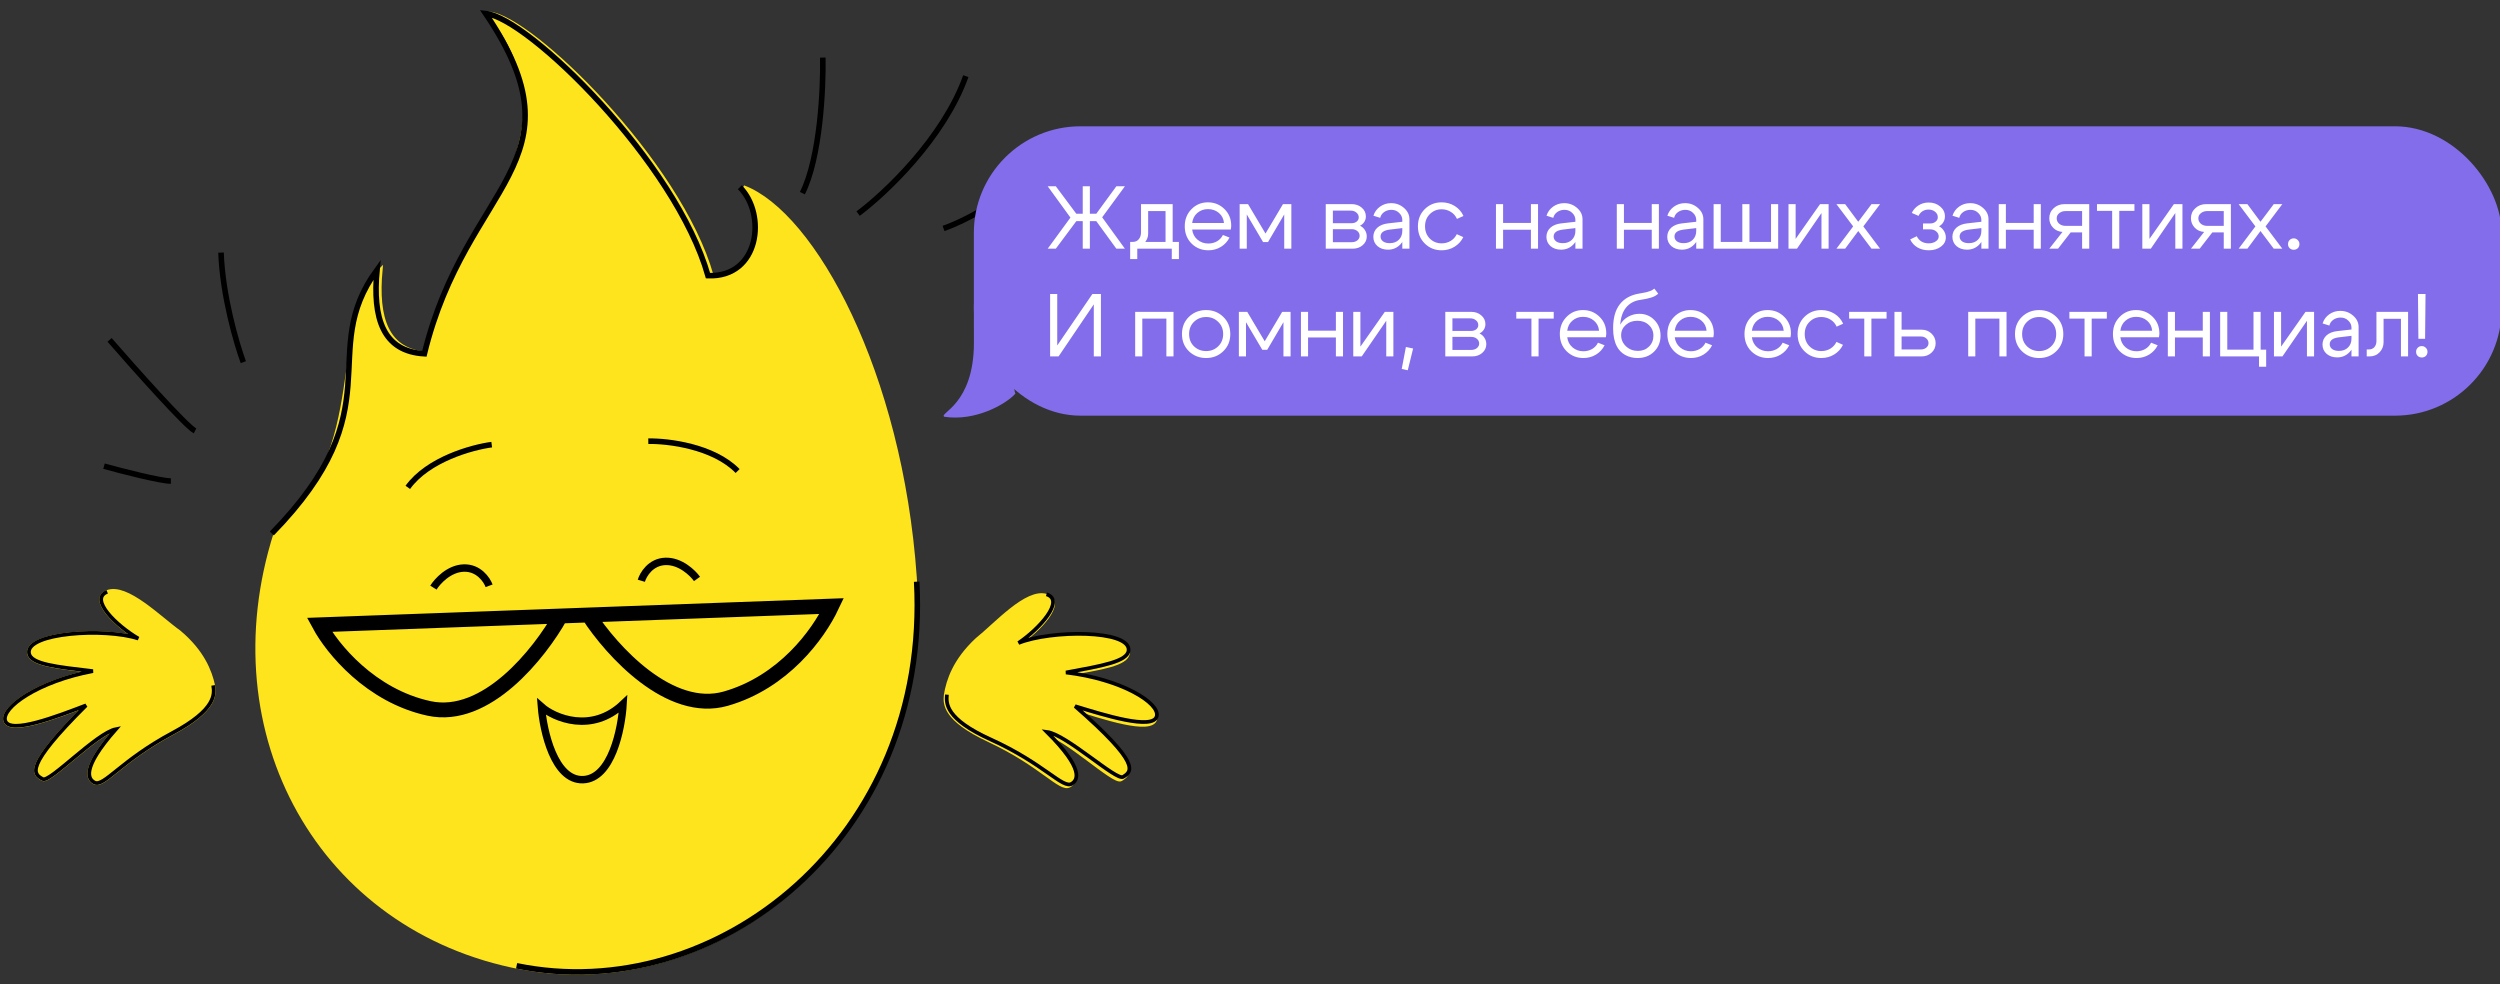
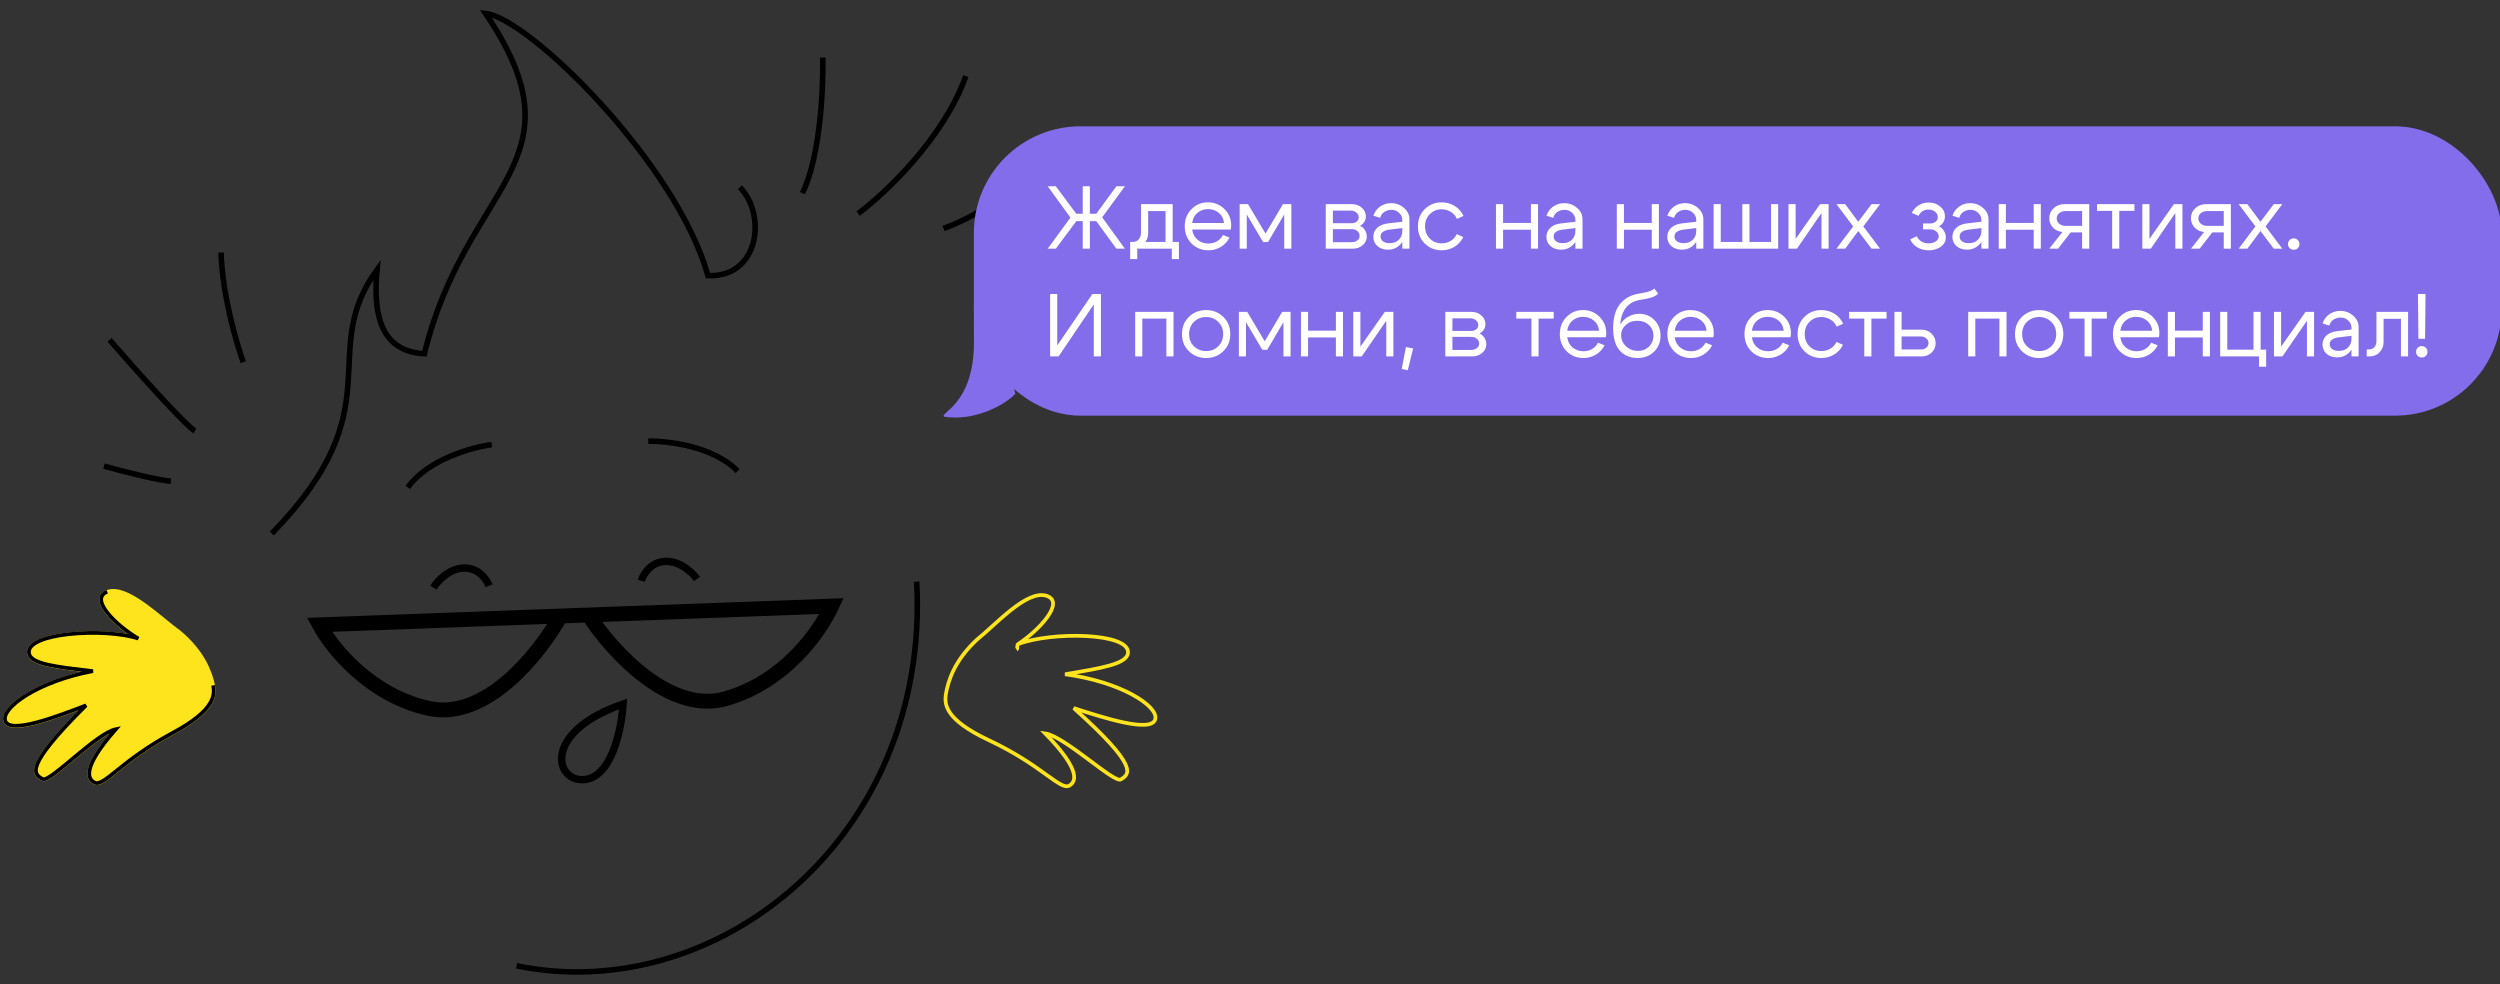
<svg xmlns="http://www.w3.org/2000/svg" width="673" height="265" viewBox="0 0 673 265" fill="none">
  <rect x="0" y="0" width="673" height="265" fill="#333333" stroke="none" />
  <g clip-path="url(#clip0_398_7950)">
    <path d="M28 125.496C32.833 126.829 43.2 129.496 46 129.496" stroke="black" stroke-width="1.5" />
    <path d="M29.5 91.496C36.167 99.163 50.1 114.796 52.5 115.996" stroke="black" stroke-width="1.5" />
-     <path d="M102.49 72.611C88.5 86.5 100.5 121 74.168 143.583C56.942 197.68 86.335 250.24 140.202 260.47C194.068 270.7 251.07 224.296 246.297 155.416C242.479 100.312 219 57.496 200.165 50.38C207.408 57.645 205.47 74.718 191.59 74.175C182.979 43.642 143.129 4.735 131.731 3.61C160 39.5 117.5 66.5 115.241 95.203C104.069 94.571 101.274 85.658 102.49 72.611Z" fill="#FEE41D" stroke="#FEE41D" />
    <path d="M57.392 184.543C56.574 180.783 54.569 175.449 48.203 170.118C43.06 166.479 34.093 157.314 28.864 159.356C23.897 161.295 31.392 168.527 37.25 171.935C37.561 172.091 37.396 173.201 37.698 173.379C37.395 173.227 37.56 172.116 37.25 171.935C28.189 168.989 7.053 170.348 7.803 175.839C8.215 178.852 15.237 179.55 25.018 180.703C10.174 183.479 0.335 190.575 1.414 194.051C2.6 197.871 15.674 192.767 23.167 189.918C6.371 206.648 9.022 208.443 11.525 209.76C13.402 210.748 26.032 197.323 31.207 196.322C21.701 207.125 23.828 209.842 25.423 210.682C27.926 211.999 32.5 204.809 46.418 197.36C58.247 191.03 57.765 186.87 57.392 184.543Z" fill="#FEE41D" />
    <path d="M37.25 171.935C31.392 168.527 23.897 161.295 28.864 159.356C34.093 157.314 43.06 166.479 48.203 170.118C54.569 175.449 56.574 180.783 57.392 184.543C57.765 186.87 58.247 191.03 46.418 197.36C32.5 204.809 27.926 211.999 25.423 210.682C23.828 209.842 21.701 207.125 31.207 196.322C26.032 197.323 13.402 210.748 11.525 209.76C9.022 208.443 6.371 206.648 23.167 189.918C15.674 192.767 2.6 197.871 1.414 194.051C0.335 190.575 10.174 183.479 25.018 180.703C15.237 179.55 8.215 178.852 7.803 175.839C7.053 170.348 28.189 168.989 37.25 171.935ZM37.25 171.935C37.561 172.091 37.396 173.201 37.698 173.379C37.395 173.227 37.56 172.116 37.25 171.935Z" stroke="#FEE41D" />
-     <path d="M254.594 187.057C255.212 183.259 256.933 177.827 263.01 172.169C267.954 168.264 276.426 158.639 281.756 160.402C286.818 162.077 279.714 169.694 274.044 173.406C273.741 173.578 273.965 174.678 273.673 174.872C273.966 174.703 273.743 173.603 274.044 173.406C282.937 169.987 304.116 170.232 303.655 175.754C303.403 178.785 296.427 179.852 286.72 181.518C301.69 183.509 311.889 190.076 310.994 193.605C310.011 197.482 296.686 193.073 289.054 190.622C306.708 206.445 304.155 208.377 301.725 209.824C299.902 210.91 286.583 198.168 281.363 197.441C291.424 207.729 289.443 210.554 287.895 211.477C285.464 212.924 280.518 205.984 266.228 199.279C254.082 193.58 254.343 189.401 254.594 187.057Z" fill="#FEE41D" />
    <path d="M274.044 173.406C279.714 169.694 286.818 162.077 281.756 160.402C276.426 158.639 267.954 168.264 263.01 172.169C256.933 177.827 255.212 183.259 254.594 187.057C254.343 189.401 254.082 193.58 266.228 199.279C280.518 205.984 285.464 212.924 287.895 211.477C289.443 210.554 291.424 207.729 281.363 197.441C286.583 198.168 299.902 210.91 301.725 209.824C304.155 208.377 306.708 206.445 289.054 190.622C296.686 193.073 310.011 197.482 310.994 193.605C311.889 190.076 301.69 183.509 286.72 181.518C296.427 179.852 303.403 178.785 303.655 175.754C304.116 170.232 282.937 169.987 274.044 173.406ZM274.044 173.406C273.741 173.578 273.965 174.678 273.673 174.872C273.966 174.703 273.743 173.603 274.044 173.406Z" stroke="#FEE41D" />
    <path d="M73.169 143.613C106.5 109.5 85 95.233 101.49 72.641C100.274 85.688 103.07 94.6 114.242 95.233C125.5 49 158 44 130.732 3.639C142.13 4.764 181.979 43.672 190.59 74.205C204.47 74.748 206.409 57.674 199.165 50.409" stroke="black" stroke-width="1.5" />
    <path d="M246.773 156.587C250.483 225.532 192.773 271.052 139.07 259.992" stroke="black" stroke-width="1.5" />
    <path d="M116.673 158.189C117.728 156.486 120.839 153.049 124.837 152.917C128.834 152.785 131.054 156.047 131.664 157.694" stroke="black" stroke-width="2" />
    <path d="M187.634 155.849C186.469 154.22 183.138 150.994 179.14 151.126C175.143 151.258 173.143 154.659 172.642 156.343" stroke="black" stroke-width="2" />
-     <path d="M167.733 189.521C159.284 197.531 149.209 193.315 145.745 190.246C146.27 196.899 149.244 210.142 156.94 209.888C164.636 209.634 167.342 196.204 167.733 189.521Z" stroke="black" stroke-width="2" />
+     <path d="M167.733 189.521C146.27 196.899 149.244 210.142 156.94 209.888C164.636 209.634 167.342 196.204 167.733 189.521Z" stroke="black" stroke-width="2" />
    <path d="M157.938 164.833C158.086 165.069 158.24 165.31 158.4 165.556M150.915 165.83C145.219 175.978 130.875 194.023 115.517 190.712C99.757 187.315 89.457 174.62 85.986 168.206L150.915 165.83ZM150.915 165.83C151.064 165.565 151.207 165.305 151.344 165.051M150.915 165.83L158.4 165.556M158.4 165.556L223.895 163.158C220.295 170.781 210.879 183.651 195.378 188.079C180.258 192.398 164.742 175.302 158.4 165.556Z" stroke="black" stroke-width="4" />
    <path d="M57.388 184.507C57.761 186.834 58.243 190.994 46.414 197.324C32.496 204.773 27.922 211.963 25.419 210.646C23.824 209.806 21.697 207.089 31.203 196.286C26.028 197.287 13.398 210.712 11.521 209.724C9.018 208.407 6.367 206.612 23.163 189.882C15.67 192.731 2.596 197.835 1.41 194.015C0.331 190.539 10.17 183.443 25.015 180.667C15.233 179.514 8.211 178.816 7.799 175.803C7.049 170.312 28.185 168.953 37.246 171.899C31.388 168.491 23.893 161.259 28.86 159.32" stroke="black" />
-     <path d="M254.911 186.999C254.692 189.346 254.486 193.528 266.706 199.065C281.084 205.58 286.122 212.454 288.533 210.975C290.07 210.032 292.012 207.181 281.816 197.027C287.046 197.685 300.532 210.249 302.34 209.139C304.751 207.66 307.278 205.694 289.416 190.107C297.08 192.456 310.462 196.688 311.394 192.798C312.241 189.258 301.956 182.827 286.962 181.034C296.646 179.24 303.607 178.081 303.819 175.047C304.206 169.518 283.027 169.554 274.179 173.091C279.8 169.304 286.802 161.594 281.718 159.987" stroke="black" />
    <path d="M174.521 118.77C179.83 118.672 192.07 120.142 198.567 126.802" stroke="black" stroke-width="1.5" />
    <path d="M132.37 119.695C127.105 120.385 115.218 123.652 109.779 131.2" stroke="black" stroke-width="1.5" />
    <path d="M65.5 97.496C63.667 92.496 59.9 79.596 59.5 67.996" stroke="black" stroke-width="1.5" />
    <path d="M231 57.5C238.167 52.167 254 37.3 260 20.5" stroke="black" stroke-width="1.5" />
    <path d="M221.5 15.5C221.667 23.667 220.8 42.4 216 52" stroke="black" stroke-width="1.5" />
    <path d="M270.5 52.5C267.833 54.5 260.8 59.1 254 61.5" stroke="black" stroke-width="1.5" />
    <path d="M254.206 112.191C262.499 113.467 270.686 108.9 273.344 105.976C270.604 99.443 287.519 83.575 276.355 83.575C273.774 83.575 271.569 76.813 262.18 81.889C262.146 83.942 262.18 91.046 262.18 92.255C262.18 109.001 252.611 111.229 254.206 112.191Z" fill="#836DEB" />
    <rect x="262.16" y="34" width="411.276" height="77.897" rx="28.707" fill="#836DEB" />
    <path d="M291.473 50.149H293.393V57.541H295.121L300.521 50.149H302.825L296.705 58.501L302.825 66.949H300.521L295.121 59.533H293.393V66.949H291.473V59.533H289.745L284.225 66.949H282.041L288.161 58.573L282.041 50.149H284.225L289.745 57.541H291.473V50.149ZM304.236 65.125H317.364V69.733H315.444V66.949H306.156V69.733H304.236V65.125ZM304.812 65.125C305.564 65.141 306.14 64.909 306.54 64.429C306.956 63.933 307.164 63.317 307.164 62.581V54.949H315.684V66.949H313.764V56.821H309.084V62.917C309.084 63.909 308.708 64.773 307.956 65.509C307.204 66.229 306.236 66.589 305.052 66.589H304.356V65.125H304.812ZM329.496 60.037C329.4 58.917 328.944 58.013 328.128 57.325C327.312 56.637 326.328 56.293 325.176 56.293C324.072 56.293 323.12 56.637 322.32 57.325C321.536 57.997 321.072 58.901 320.928 60.037H329.496ZM320.928 61.789C321.072 62.925 321.552 63.837 322.368 64.525C323.184 65.213 324.152 65.557 325.272 65.557C326.136 65.557 326.92 65.357 327.624 64.957C328.328 64.541 328.856 63.973 329.208 63.253L330.984 63.949C330.456 65.005 329.68 65.845 328.656 66.469C327.648 67.077 326.528 67.381 325.296 67.381C323.504 67.381 321.992 66.773 320.76 65.557C319.544 64.325 318.936 62.781 318.936 60.925C318.936 59.069 319.536 57.533 320.736 56.317C321.936 55.085 323.408 54.469 325.152 54.469C326.912 54.469 328.4 55.069 329.616 56.269C330.832 57.453 331.44 58.949 331.44 60.757C331.44 61.045 331.4 61.389 331.32 61.789H320.928ZM333.713 66.949V54.949H335.969L340.673 62.869L345.377 54.949H347.633V66.949H345.713V57.733L341.345 65.173H340.025L335.633 57.733V66.949H333.713ZM363.636 56.701H358.812V60.085H363.852C364.396 60.085 364.852 59.941 365.22 59.653C365.588 59.349 365.772 58.973 365.772 58.525C365.772 57.997 365.564 57.565 365.148 57.229C364.748 56.877 364.244 56.701 363.636 56.701ZM363.876 61.693H358.812V65.197H363.876C364.484 65.197 364.988 65.037 365.388 64.717C365.804 64.381 366.012 63.973 366.012 63.493C366.012 62.965 365.804 62.533 365.388 62.197C364.988 61.861 364.484 61.693 363.876 61.693ZM364.116 66.949H356.892V54.949H363.876C364.964 54.949 365.868 55.269 366.588 55.909C367.324 56.533 367.692 57.325 367.692 58.285C367.692 58.813 367.548 59.301 367.26 59.749C366.988 60.181 366.604 60.517 366.108 60.757C366.668 61.029 367.108 61.421 367.428 61.933C367.764 62.445 367.932 63.021 367.932 63.661C367.932 64.589 367.564 65.373 366.828 66.013C366.108 66.637 365.204 66.949 364.116 66.949ZM377.501 61.405L374.069 61.813C372.453 62.021 371.645 62.637 371.645 63.661C371.645 64.205 371.869 64.645 372.317 64.981C372.765 65.301 373.365 65.461 374.117 65.461C375.141 65.461 375.957 65.157 376.565 64.549C377.189 63.941 377.501 63.141 377.501 62.149H378.341C378.341 63.605 377.893 64.813 376.997 65.773C376.101 66.733 374.981 67.213 373.637 67.213C372.501 67.213 371.557 66.893 370.805 66.253C370.069 65.597 369.701 64.757 369.701 63.733C369.717 62.757 370.069 61.949 370.757 61.309C371.461 60.669 372.429 60.277 373.661 60.133L377.501 59.701V59.221C377.501 58.485 377.213 57.845 376.637 57.301C376.077 56.757 375.389 56.485 374.573 56.485C373.837 56.485 373.181 56.685 372.605 57.085C372.045 57.485 371.693 58.005 371.549 58.645L369.725 58.069C370.045 57.061 370.637 56.245 371.501 55.621C372.381 54.997 373.373 54.685 374.477 54.685C375.821 54.685 376.981 55.117 377.957 55.981C378.933 56.829 379.421 57.845 379.421 59.029V66.949H377.501V61.405ZM384.918 57.637C384.054 58.485 383.622 59.581 383.622 60.925C383.622 62.269 384.054 63.373 384.918 64.237C385.782 65.085 386.838 65.509 388.086 65.509C388.982 65.509 389.79 65.293 390.51 64.861C391.23 64.429 391.782 63.821 392.166 63.037L393.918 63.829C393.39 64.917 392.606 65.781 391.566 66.421C390.526 67.061 389.366 67.381 388.086 67.381C386.294 67.381 384.782 66.773 383.55 65.557C382.318 64.341 381.702 62.797 381.702 60.925C381.702 59.053 382.318 57.509 383.55 56.293C384.782 55.077 386.294 54.469 388.086 54.469C389.382 54.469 390.558 54.797 391.614 55.453C392.67 56.109 393.454 57.005 393.966 58.141L392.214 58.933C391.846 58.117 391.294 57.485 390.558 57.037C389.822 56.573 388.998 56.341 388.086 56.341C386.838 56.341 385.782 56.773 384.918 57.637ZM402.713 66.949V54.949H404.633V60.013H412.121V54.949H414.041V66.949H412.121V61.837H404.633V66.949H402.713ZM424.095 61.405L420.663 61.813C419.047 62.021 418.239 62.637 418.239 63.661C418.239 64.205 418.463 64.645 418.911 64.981C419.359 65.301 419.959 65.461 420.711 65.461C421.735 65.461 422.551 65.157 423.159 64.549C423.783 63.941 424.095 63.141 424.095 62.149H424.935C424.935 63.605 424.487 64.813 423.591 65.773C422.695 66.733 421.575 67.213 420.231 67.213C419.095 67.213 418.151 66.893 417.399 66.253C416.663 65.597 416.295 64.757 416.295 63.733C416.311 62.757 416.663 61.949 417.351 61.309C418.055 60.669 419.023 60.277 420.255 60.133L424.095 59.701V59.221C424.095 58.485 423.807 57.845 423.231 57.301C422.671 56.757 421.983 56.485 421.167 56.485C420.431 56.485 419.775 56.685 419.199 57.085C418.639 57.485 418.287 58.005 418.143 58.645L416.319 58.069C416.639 57.061 417.231 56.245 418.095 55.621C418.975 54.997 419.967 54.685 421.071 54.685C422.415 54.685 423.575 55.117 424.551 55.981C425.527 56.829 426.015 57.845 426.015 59.029V66.949H424.095V61.405ZM435.244 66.949V54.949H437.164V60.013H444.652V54.949H446.572V66.949H444.652V61.837H437.164V66.949H435.244ZM456.626 61.405L453.194 61.813C451.578 62.021 450.77 62.637 450.77 63.661C450.77 64.205 450.994 64.645 451.442 64.981C451.89 65.301 452.49 65.461 453.242 65.461C454.266 65.461 455.082 65.157 455.69 64.549C456.314 63.941 456.626 63.141 456.626 62.149H457.466C457.466 63.605 457.018 64.813 456.122 65.773C455.226 66.733 454.106 67.213 452.762 67.213C451.626 67.213 450.682 66.893 449.93 66.253C449.194 65.597 448.826 64.757 448.826 63.733C448.842 62.757 449.194 61.949 449.882 61.309C450.586 60.669 451.554 60.277 452.786 60.133L456.626 59.701V59.221C456.626 58.485 456.338 57.845 455.762 57.301C455.202 56.757 454.514 56.485 453.698 56.485C452.962 56.485 452.306 56.685 451.73 57.085C451.17 57.485 450.818 58.005 450.674 58.645L448.85 58.069C449.17 57.061 449.762 56.245 450.626 55.621C451.506 54.997 452.498 54.685 453.602 54.685C454.946 54.685 456.106 55.117 457.082 55.981C458.058 56.829 458.546 57.845 458.546 59.029V66.949H456.626V61.405ZM478.683 66.949H461.307V54.949H463.227V65.125H469.035V54.949H470.955V65.125H476.763V54.949H478.683V66.949ZM492.263 66.949H490.343V57.349L483.743 66.949H481.463V54.949H483.383V64.309L489.959 54.949H492.263V66.949ZM506.121 66.949H503.817L500.241 62.197L496.713 66.949H494.361L498.873 60.949L494.361 54.949H496.713L500.241 59.701L503.817 54.949H506.121L501.609 60.949L506.121 66.949ZM514.649 57.325C515.065 56.461 515.673 55.781 516.473 55.285C517.289 54.773 518.193 54.517 519.185 54.517C520.433 54.517 521.473 54.877 522.305 55.597C523.153 56.301 523.577 57.189 523.577 58.261C523.577 58.821 523.433 59.341 523.145 59.821C522.873 60.285 522.489 60.653 521.993 60.925C522.553 61.213 522.993 61.629 523.313 62.173C523.649 62.701 523.817 63.285 523.817 63.925C523.817 64.917 523.377 65.741 522.497 66.397C521.617 67.053 520.521 67.381 519.209 67.381C518.089 67.381 517.081 67.125 516.185 66.613C515.305 66.085 514.649 65.365 514.217 64.453L515.993 63.589C516.265 64.181 516.681 64.653 517.241 65.005C517.817 65.341 518.465 65.509 519.185 65.509C519.953 65.509 520.593 65.333 521.105 64.981C521.633 64.629 521.897 64.189 521.897 63.661C521.897 63.117 521.673 62.661 521.225 62.293C520.793 61.925 520.249 61.741 519.593 61.741H517.673V60.157H519.593C520.185 60.157 520.673 59.997 521.057 59.677C521.457 59.357 521.657 58.957 521.657 58.477C521.657 57.885 521.417 57.397 520.937 57.013C520.457 56.613 519.857 56.413 519.137 56.413C518.545 56.413 518.009 56.565 517.529 56.869C517.065 57.173 516.713 57.589 516.473 58.117L514.649 57.325ZM533.384 61.405L529.952 61.813C528.336 62.021 527.528 62.637 527.528 63.661C527.528 64.205 527.752 64.645 528.2 64.981C528.648 65.301 529.248 65.461 530 65.461C531.024 65.461 531.84 65.157 532.448 64.549C533.072 63.941 533.384 63.141 533.384 62.149H534.224C534.224 63.605 533.776 64.813 532.88 65.773C531.984 66.733 530.864 67.213 529.52 67.213C528.384 67.213 527.44 66.893 526.688 66.253C525.952 65.597 525.584 64.757 525.584 63.733C525.6 62.757 525.952 61.949 526.64 61.309C527.344 60.669 528.312 60.277 529.544 60.133L533.384 59.701V59.221C533.384 58.485 533.096 57.845 532.52 57.301C531.96 56.757 531.272 56.485 530.456 56.485C529.72 56.485 529.064 56.685 528.488 57.085C527.928 57.485 527.576 58.005 527.432 58.645L525.608 58.069C525.928 57.061 526.52 56.245 527.384 55.621C528.264 54.997 529.256 54.685 530.36 54.685C531.704 54.685 532.864 55.117 533.84 55.981C534.816 56.829 535.304 57.845 535.304 59.029V66.949H533.384V61.405ZM538.064 66.949V54.949H539.984V60.013H547.472V54.949H549.392V66.949H547.472V61.837H539.984V66.949H538.064ZM556.038 60.805H560.502V56.821H556.038C555.366 56.821 554.798 57.013 554.334 57.397C553.886 57.765 553.662 58.221 553.662 58.765C553.662 59.357 553.886 59.845 554.334 60.229C554.798 60.613 555.366 60.805 556.038 60.805ZM557.43 62.557L554.022 66.949H551.67L555.222 62.437C554.198 62.373 553.35 61.989 552.678 61.285C552.006 60.581 551.67 59.733 551.67 58.741C551.67 57.669 552.062 56.773 552.846 56.053C553.63 55.317 554.606 54.949 555.774 54.949H562.422V66.949H560.502V62.557H557.43ZM574.59 54.949V56.773H570.51V66.949H568.59V56.773H564.51V54.949H574.59ZM587.513 66.949H585.593V57.349L578.993 66.949H576.713V54.949H578.633V64.309L585.209 54.949H587.513V66.949ZM594.171 60.805H598.635V56.821H594.171C593.499 56.821 592.931 57.013 592.467 57.397C592.019 57.765 591.795 58.221 591.795 58.765C591.795 59.357 592.019 59.845 592.467 60.229C592.931 60.613 593.499 60.805 594.171 60.805ZM595.563 62.557L592.155 66.949H589.803L593.355 62.437C592.331 62.373 591.483 61.989 590.811 61.285C590.139 60.581 589.803 59.733 589.803 58.741C589.803 57.669 590.195 56.773 590.979 56.053C591.763 55.317 592.739 54.949 593.907 54.949H600.555V66.949H598.635V62.557H595.563ZM614.402 66.949H612.098L608.522 62.197L604.994 66.949H602.642L607.154 60.949L602.642 54.949H604.994L608.522 59.701L612.098 54.949H614.402L609.89 60.949L614.402 66.949ZM615.934 65.701C615.934 65.269 616.078 64.909 616.366 64.621C616.654 64.317 617.022 64.165 617.47 64.165C617.902 64.165 618.262 64.317 618.55 64.621C618.854 64.909 619.006 65.269 619.006 65.701C619.006 66.149 618.862 66.517 618.574 66.805C618.286 67.093 617.918 67.237 617.47 67.237C617.038 67.237 616.67 67.093 616.366 66.805C616.078 66.517 615.934 66.149 615.934 65.701ZM296.369 95.949H294.449V81.933L284.969 95.949H282.689V79.149H284.609V92.997L294.065 79.149H296.369V95.949ZM315.908 83.949V95.949H313.988V85.773H307.508V95.949H305.588V83.949H315.908ZM321.426 86.637C320.546 87.485 320.106 88.581 320.106 89.925C320.106 91.269 320.546 92.373 321.426 93.237C322.322 94.085 323.41 94.509 324.69 94.509C325.97 94.509 327.05 94.085 327.93 93.237C328.826 92.373 329.274 91.269 329.274 89.925C329.274 88.581 328.826 87.485 327.93 86.637C327.05 85.773 325.97 85.341 324.69 85.341C323.41 85.341 322.322 85.773 321.426 86.637ZM320.058 94.557C318.81 93.341 318.186 91.797 318.186 89.925C318.186 88.053 318.81 86.509 320.058 85.293C321.322 84.077 322.866 83.469 324.69 83.469C326.514 83.469 328.05 84.077 329.298 85.293C330.562 86.509 331.194 88.053 331.194 89.925C331.194 91.797 330.562 93.341 329.298 94.557C328.05 95.773 326.514 96.381 324.69 96.381C322.866 96.381 321.322 95.773 320.058 94.557ZM333.502 95.949V83.949H335.758L340.462 91.869L345.166 83.949H347.422V95.949H345.502V86.733L341.134 94.173H339.814L335.422 86.733V95.949H333.502ZM350.213 95.949V83.949H352.133V89.013H359.621V83.949H361.541V95.949H359.621V90.837H352.133V95.949H350.213ZM375.099 95.949H373.179V86.349L366.579 95.949H364.299V83.949H366.219V93.309L372.795 83.949H375.099V95.949ZM378.469 93.405L380.413 93.813L378.973 99.669L377.341 99.333L378.469 93.405ZM395.816 85.701H390.992V89.085H396.032C396.576 89.085 397.032 88.941 397.4 88.653C397.768 88.349 397.952 87.973 397.952 87.525C397.952 86.997 397.744 86.565 397.328 86.229C396.928 85.877 396.424 85.701 395.816 85.701ZM396.056 90.693H390.992V94.197H396.056C396.664 94.197 397.168 94.037 397.568 93.717C397.984 93.381 398.192 92.973 398.192 92.493C398.192 91.965 397.984 91.533 397.568 91.197C397.168 90.861 396.664 90.693 396.056 90.693ZM396.296 95.949H389.072V83.949H396.056C397.144 83.949 398.048 84.269 398.768 84.909C399.504 85.533 399.872 86.325 399.872 87.285C399.872 87.813 399.728 88.301 399.44 88.749C399.168 89.181 398.784 89.517 398.288 89.757C398.848 90.029 399.288 90.421 399.608 90.933C399.944 91.445 400.112 92.021 400.112 92.661C400.112 93.589 399.744 94.373 399.008 95.013C398.288 95.637 397.384 95.949 396.296 95.949ZM418.261 83.949V85.773H414.181V95.949H412.261V85.773H408.181V83.949H418.261ZM430.465 89.037C430.369 87.917 429.913 87.013 429.097 86.325C428.281 85.637 427.297 85.293 426.145 85.293C425.041 85.293 424.089 85.637 423.289 86.325C422.505 86.997 422.041 87.901 421.897 89.037H430.465ZM421.897 90.789C422.041 91.925 422.521 92.837 423.337 93.525C424.153 94.213 425.121 94.557 426.241 94.557C427.105 94.557 427.889 94.357 428.593 93.957C429.297 93.541 429.825 92.973 430.177 92.253L431.953 92.949C431.425 94.005 430.649 94.845 429.625 95.469C428.617 96.077 427.497 96.381 426.265 96.381C424.473 96.381 422.961 95.773 421.729 94.557C420.513 93.325 419.905 91.781 419.905 89.925C419.905 88.069 420.505 86.533 421.705 85.317C422.905 84.085 424.377 83.469 426.121 83.469C427.881 83.469 429.369 84.069 430.585 85.269C431.801 86.453 432.409 87.949 432.409 89.757C432.409 90.045 432.369 90.389 432.289 90.789H421.897ZM446.394 79.053C445.914 79.517 445.282 79.869 444.498 80.109C443.73 80.349 442.746 80.557 441.546 80.733C439.962 80.957 438.698 81.637 437.754 82.773C436.826 83.909 436.298 85.453 436.17 87.405C436.65 86.509 437.354 85.797 438.282 85.269C439.226 84.741 440.242 84.477 441.33 84.477C442.946 84.477 444.298 85.045 445.386 86.181C446.474 87.301 447.018 88.693 447.018 90.357C447.018 92.085 446.434 93.525 445.266 94.677C444.098 95.813 442.618 96.381 440.826 96.381C439.626 96.381 438.522 96.109 437.514 95.565C436.522 95.005 435.77 94.229 435.258 93.237C434.586 91.973 434.25 90.357 434.25 88.389C434.25 85.605 434.85 83.445 436.05 81.909C437.266 80.357 439.002 79.397 441.258 79.029C441.994 78.901 442.554 78.797 442.938 78.717C443.338 78.637 443.77 78.509 444.234 78.333C444.698 78.157 445.066 77.941 445.338 77.685L446.394 79.053ZM436.41 90.237C436.41 91.405 436.85 92.405 437.73 93.237C438.61 94.053 439.674 94.461 440.922 94.461C442.122 94.461 443.114 94.077 443.898 93.309C444.698 92.525 445.098 91.549 445.098 90.381C445.098 89.213 444.69 88.253 443.874 87.501C443.074 86.733 442.042 86.349 440.778 86.349C439.53 86.349 438.49 86.725 437.658 87.477C436.826 88.213 436.41 89.133 436.41 90.237ZM459.41 89.037C459.314 87.917 458.858 87.013 458.042 86.325C457.226 85.637 456.242 85.293 455.09 85.293C453.986 85.293 453.034 85.637 452.234 86.325C451.45 86.997 450.986 87.901 450.842 89.037H459.41ZM450.842 90.789C450.986 91.925 451.466 92.837 452.282 93.525C453.098 94.213 454.066 94.557 455.186 94.557C456.05 94.557 456.834 94.357 457.538 93.957C458.242 93.541 458.77 92.973 459.122 92.253L460.898 92.949C460.37 94.005 459.594 94.845 458.57 95.469C457.562 96.077 456.442 96.381 455.21 96.381C453.418 96.381 451.906 95.773 450.674 94.557C449.458 93.325 448.85 91.781 448.85 89.925C448.85 88.069 449.45 86.533 450.65 85.317C451.85 84.085 453.322 83.469 455.066 83.469C456.826 83.469 458.314 84.069 459.53 85.269C460.746 86.453 461.354 87.949 461.354 89.757C461.354 90.045 461.314 90.389 461.234 90.789H450.842ZM480.176 89.037C480.08 87.917 479.624 87.013 478.808 86.325C477.992 85.637 477.008 85.293 475.856 85.293C474.752 85.293 473.8 85.637 473 86.325C472.216 86.997 471.752 87.901 471.608 89.037H480.176ZM471.608 90.789C471.752 91.925 472.232 92.837 473.048 93.525C473.864 94.213 474.832 94.557 475.952 94.557C476.816 94.557 477.6 94.357 478.304 93.957C479.008 93.541 479.536 92.973 479.888 92.253L481.664 92.949C481.136 94.005 480.36 94.845 479.336 95.469C478.328 96.077 477.208 96.381 475.976 96.381C474.184 96.381 472.672 95.773 471.44 94.557C470.224 93.325 469.616 91.781 469.616 89.925C469.616 88.069 470.216 86.533 471.416 85.317C472.616 84.085 474.088 83.469 475.832 83.469C477.592 83.469 479.08 84.069 480.296 85.269C481.512 86.453 482.12 87.949 482.12 89.757C482.12 90.045 482.08 90.389 482 90.789H471.608ZM487.128 86.637C486.264 87.485 485.832 88.581 485.832 89.925C485.832 91.269 486.264 92.373 487.128 93.237C487.992 94.085 489.048 94.509 490.296 94.509C491.192 94.509 492 94.293 492.72 93.861C493.44 93.429 493.992 92.821 494.376 92.037L496.128 92.829C495.6 93.917 494.816 94.781 493.776 95.421C492.736 96.061 491.576 96.381 490.296 96.381C488.504 96.381 486.992 95.773 485.76 94.557C484.528 93.341 483.912 91.797 483.912 89.925C483.912 88.053 484.528 86.509 485.76 85.293C486.992 84.077 488.504 83.469 490.296 83.469C491.592 83.469 492.768 83.797 493.824 84.453C494.88 85.109 495.664 86.005 496.176 87.141L494.424 87.933C494.056 87.117 493.504 86.485 492.768 86.037C492.032 85.573 491.208 85.341 490.296 85.341C489.048 85.341 487.992 85.773 487.128 86.637ZM507.863 83.949V85.773H503.783V95.949H501.863V85.773H497.783V83.949H507.863ZM517.042 90.573H511.906V94.077H517.042C517.65 94.077 518.154 93.917 518.554 93.597C518.954 93.261 519.154 92.853 519.154 92.373C519.154 91.861 518.954 91.437 518.554 91.101C518.154 90.749 517.65 90.573 517.042 90.573ZM517.282 88.749C518.354 88.749 519.25 89.101 519.97 89.805C520.706 90.509 521.074 91.373 521.074 92.397C521.074 93.405 520.706 94.253 519.97 94.941C519.25 95.613 518.354 95.949 517.282 95.949H509.986V83.949H511.906V88.749H517.282ZM540.158 83.949V95.949H538.238V85.773H531.758V95.949H529.838V83.949H540.158ZM545.676 86.637C544.796 87.485 544.356 88.581 544.356 89.925C544.356 91.269 544.796 92.373 545.676 93.237C546.572 94.085 547.66 94.509 548.94 94.509C550.22 94.509 551.3 94.085 552.18 93.237C553.076 92.373 553.524 91.269 553.524 89.925C553.524 88.581 553.076 87.485 552.18 86.637C551.3 85.773 550.22 85.341 548.94 85.341C547.66 85.341 546.572 85.773 545.676 86.637ZM544.308 94.557C543.06 93.341 542.436 91.797 542.436 89.925C542.436 88.053 543.06 86.509 544.308 85.293C545.572 84.077 547.116 83.469 548.94 83.469C550.764 83.469 552.3 84.077 553.548 85.293C554.812 86.509 555.444 88.053 555.444 89.925C555.444 91.797 554.812 93.341 553.548 94.557C552.3 95.773 550.764 96.381 548.94 96.381C547.116 96.381 545.572 95.773 544.308 94.557ZM567.16 83.949V85.773H563.08V95.949H561.16V85.773H557.08V83.949H567.16ZM579.363 89.037C579.267 87.917 578.811 87.013 577.995 86.325C577.179 85.637 576.195 85.293 575.043 85.293C573.939 85.293 572.987 85.637 572.187 86.325C571.403 86.997 570.939 87.901 570.795 89.037H579.363ZM570.795 90.789C570.939 91.925 571.419 92.837 572.235 93.525C573.051 94.213 574.019 94.557 575.139 94.557C576.003 94.557 576.787 94.357 577.491 93.957C578.195 93.541 578.723 92.973 579.075 92.253L580.851 92.949C580.323 94.005 579.547 94.845 578.523 95.469C577.515 96.077 576.395 96.381 575.163 96.381C573.371 96.381 571.859 95.773 570.627 94.557C569.411 93.325 568.803 91.781 568.803 89.925C568.803 88.069 569.403 86.533 570.603 85.317C571.803 84.085 573.275 83.469 575.019 83.469C576.779 83.469 578.267 84.069 579.483 85.269C580.699 86.453 581.307 87.949 581.307 89.757C581.307 90.045 581.267 90.389 581.187 90.789H570.795ZM583.58 95.949V83.949H585.5V89.013H592.988V83.949H594.908V95.949H592.988V90.837H585.5V95.949H583.58ZM597.666 95.949V83.949H599.586V94.125H606.642V83.949H608.562V94.125H610.05V98.733H608.13V95.949H597.666ZM622.95 95.949H621.03V86.349L614.43 95.949H612.15V83.949H614.07V93.309L620.646 83.949H622.95V95.949ZM633.017 90.405L629.585 90.813C627.969 91.021 627.161 91.637 627.161 92.661C627.161 93.205 627.385 93.645 627.833 93.981C628.281 94.301 628.881 94.461 629.633 94.461C630.657 94.461 631.473 94.157 632.081 93.549C632.705 92.941 633.017 92.141 633.017 91.149H633.857C633.857 92.605 633.409 93.813 632.513 94.773C631.617 95.733 630.497 96.213 629.153 96.213C628.017 96.213 627.073 95.893 626.321 95.253C625.585 94.597 625.217 93.757 625.217 92.733C625.233 91.757 625.585 90.949 626.273 90.309C626.977 89.669 627.945 89.277 629.177 89.133L633.017 88.701V88.221C633.017 87.485 632.729 86.845 632.153 86.301C631.593 85.757 630.905 85.485 630.089 85.485C629.353 85.485 628.697 85.685 628.121 86.085C627.561 86.485 627.209 87.005 627.065 87.645L625.241 87.069C625.561 86.061 626.153 85.245 627.017 84.621C627.897 83.997 628.889 83.685 629.993 83.685C631.337 83.685 632.497 84.117 633.473 84.981C634.449 85.829 634.937 86.845 634.937 88.029V95.949H633.017V90.405ZM637.625 94.077C638.297 94.077 638.817 93.869 639.185 93.453C639.553 93.021 639.737 92.477 639.737 91.821V83.949H648.257V95.949H646.337V85.821H641.657V92.133C641.657 93.173 641.305 94.069 640.601 94.821C639.897 95.573 638.985 95.949 637.865 95.949H637.121V94.077H637.625ZM652.834 91.197H651.034L650.914 79.149H652.954L652.834 91.197ZM650.41 94.701C650.41 94.269 650.554 93.909 650.842 93.621C651.13 93.317 651.49 93.165 651.922 93.165C652.37 93.165 652.738 93.317 653.026 93.621C653.33 93.909 653.482 94.269 653.482 94.701C653.482 95.149 653.338 95.517 653.05 95.805C652.762 96.093 652.394 96.237 651.946 96.237C651.514 96.237 651.146 96.093 650.842 95.805C650.554 95.517 650.41 95.149 650.41 94.701Z" fill="white" />
  </g>
  <defs>
    <clipPath id="clip0_398_7950">
      <rect width="673" height="265" fill="white" />
    </clipPath>
  </defs>
</svg>